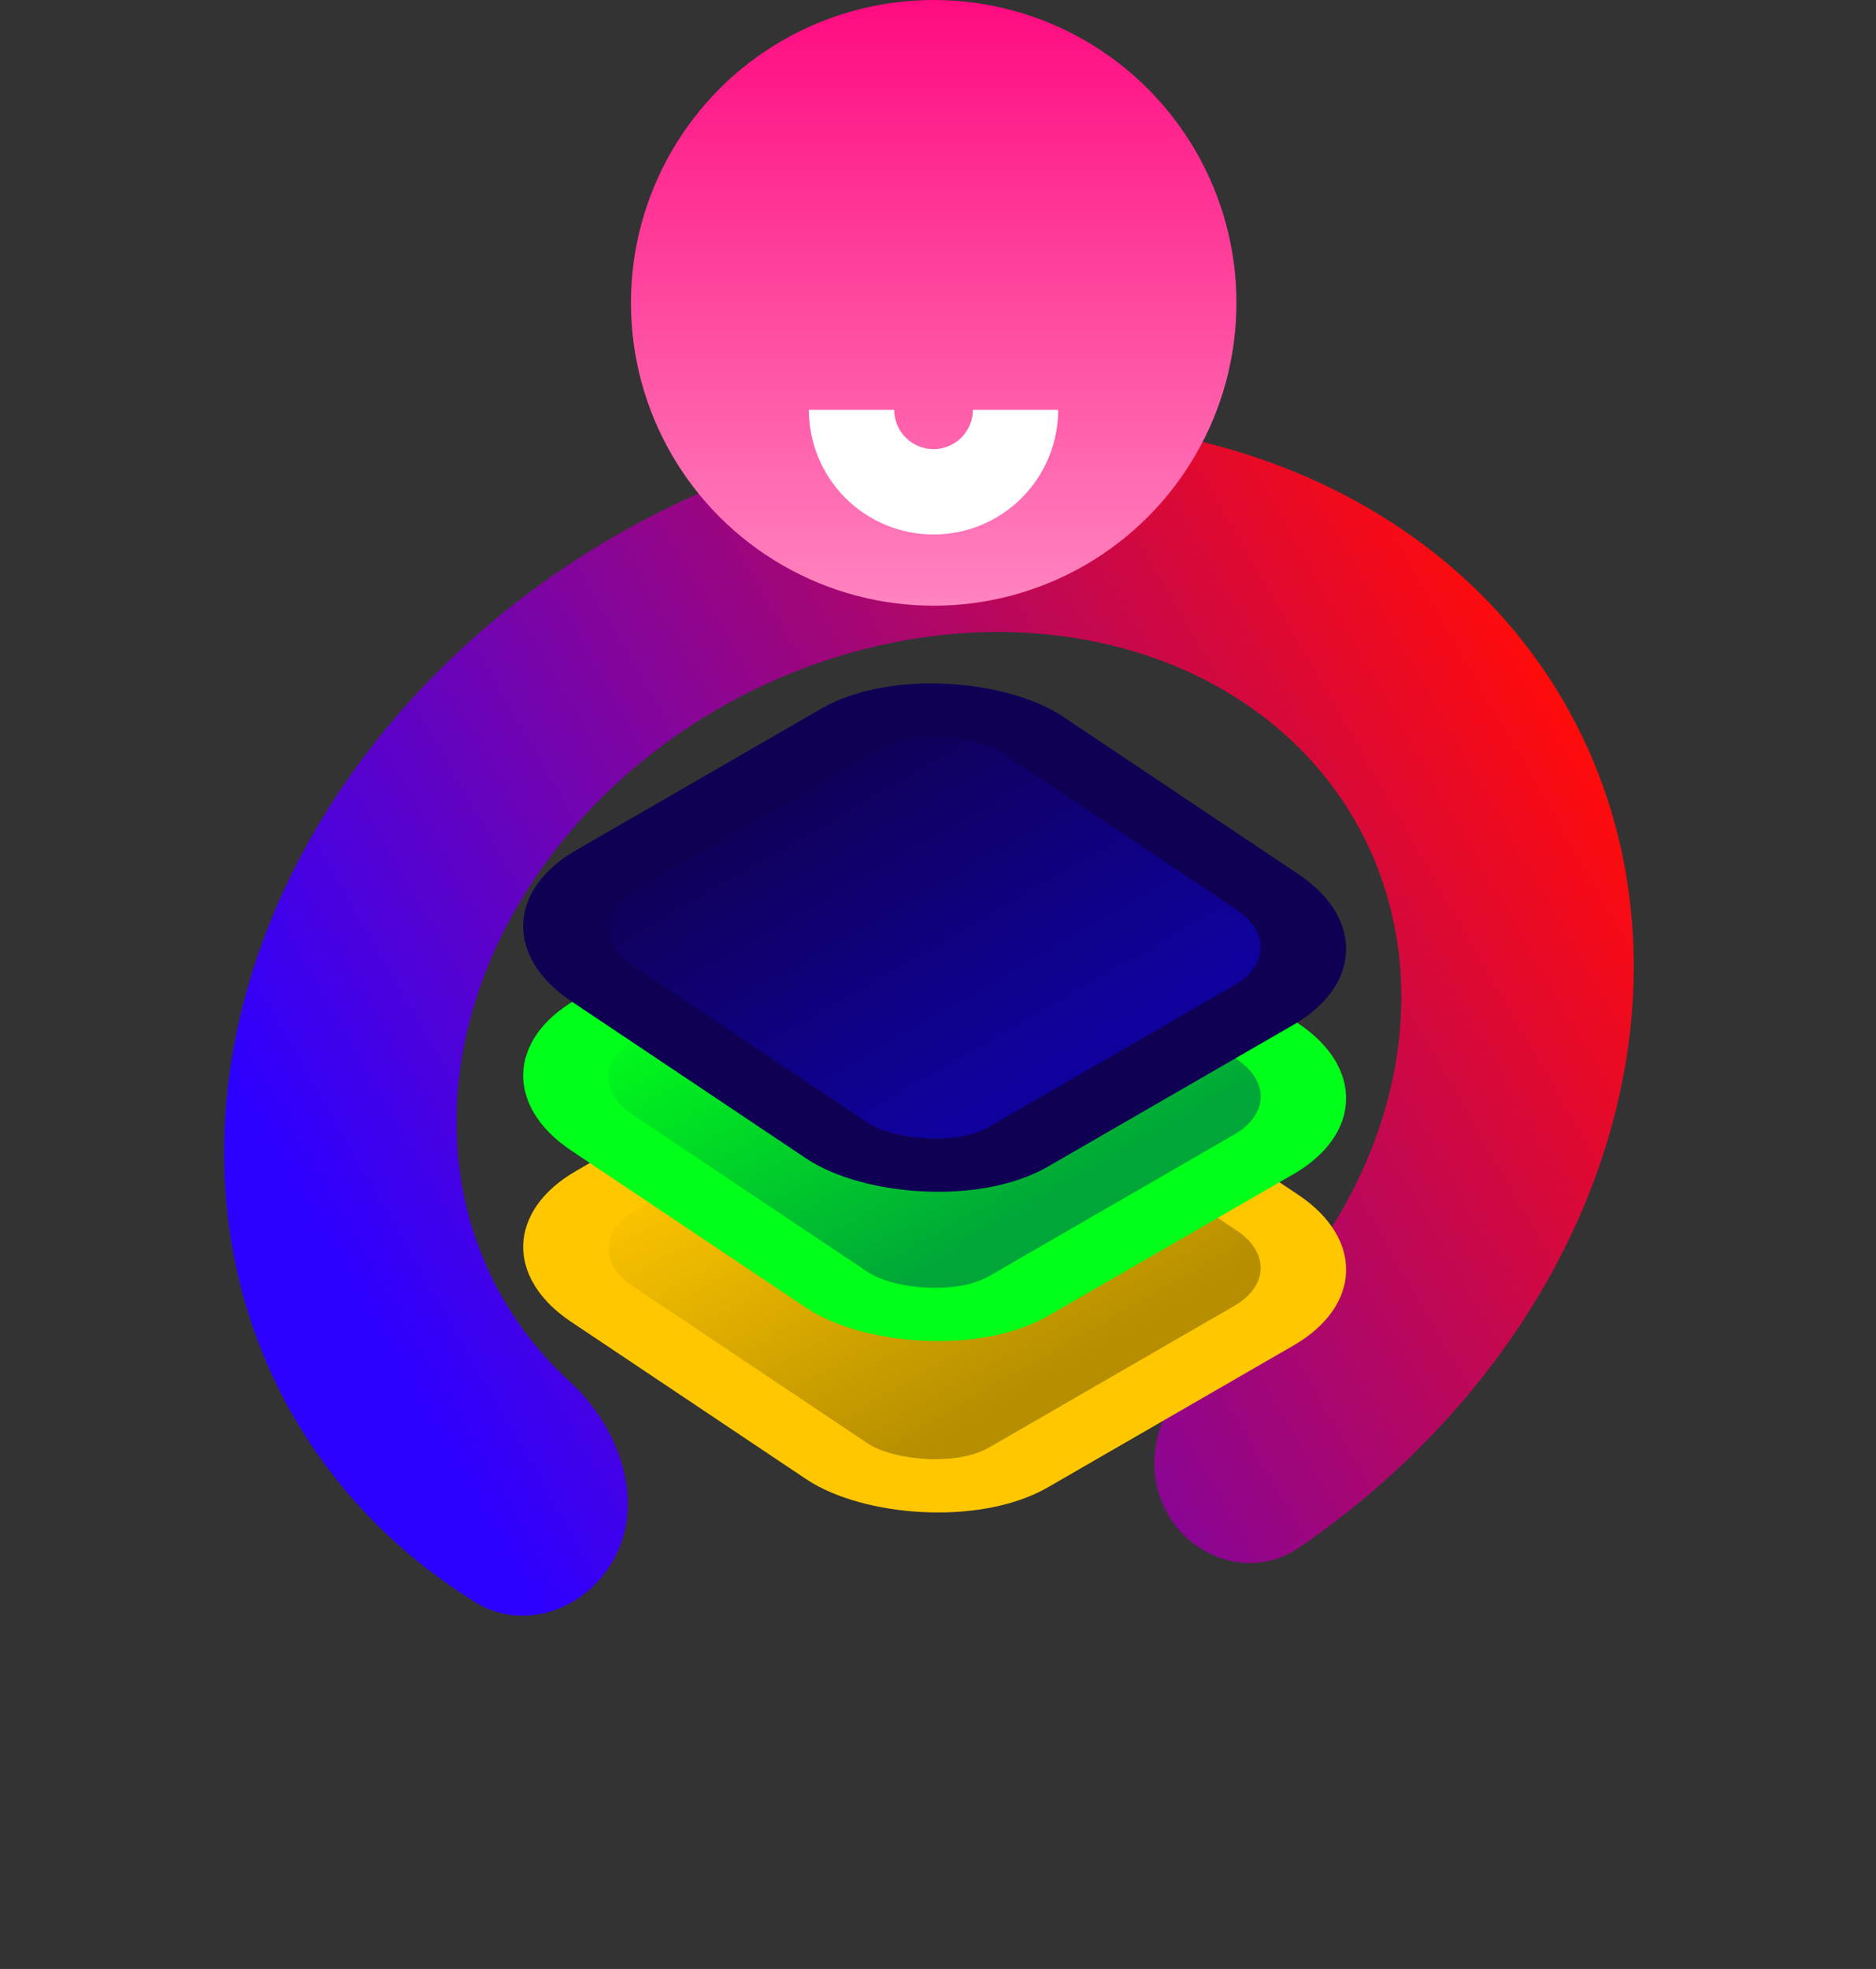
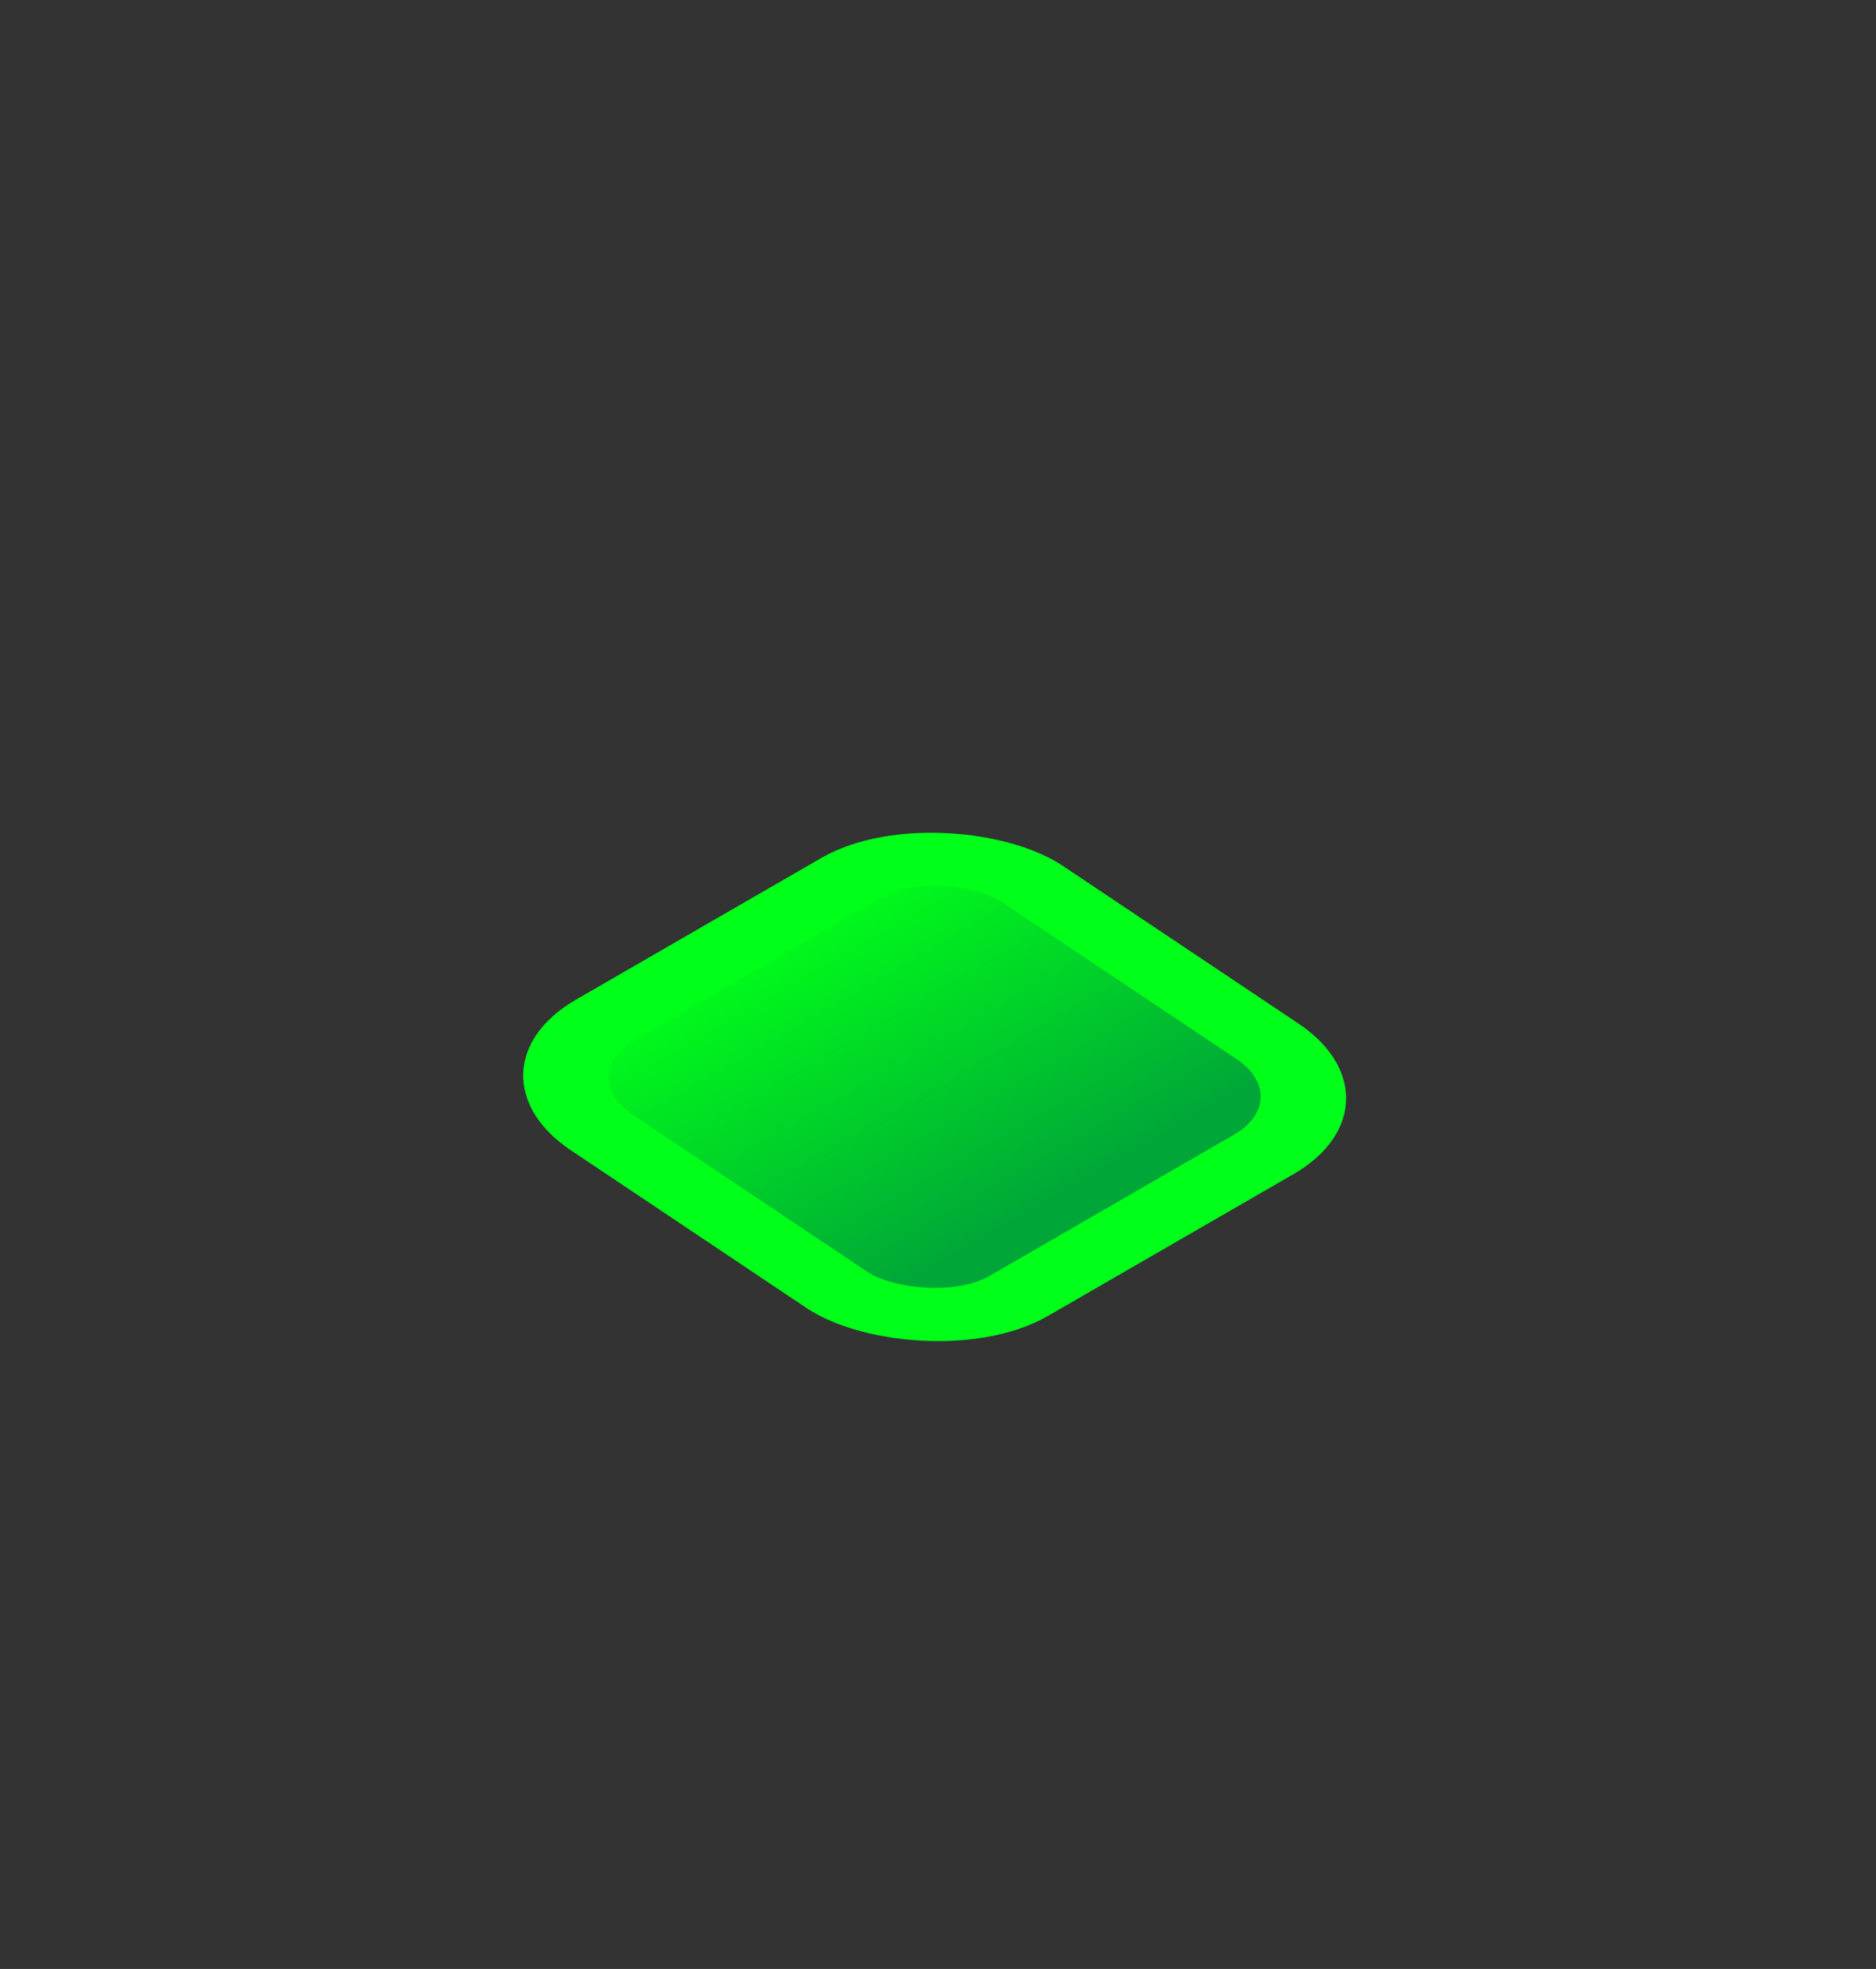
<svg xmlns="http://www.w3.org/2000/svg" fill="none" height="100%" overflow="visible" preserveAspectRatio="none" style="display: block;" viewBox="0 0 61 64" width="100%">
  <rect x="0" y="0" width="61" height="64" fill="#333333" stroke="none" />
  <g id="Stackjunior Future-Proof Logo Icon">
-     <path d="M37.909 49.101C38.749 50.7 40.74 51.33 42.231 50.311C45.66 47.967 48.487 44.918 50.407 41.459C52.827 37.097 53.663 32.334 52.782 27.932C51.9 23.531 49.352 19.744 45.544 17.176C41.736 14.609 36.889 13.409 31.776 13.77C26.663 14.13 21.579 16.029 17.338 19.163C13.097 22.297 9.943 26.486 8.379 31.06C6.816 35.634 6.933 40.33 8.713 44.396C10.097 47.558 12.424 50.198 15.444 52.075C16.963 53.019 18.896 52.383 19.85 50.869V50.869C21.058 48.953 20.19 46.433 18.521 44.903C17.357 43.836 16.432 42.555 15.8 41.112C14.607 38.387 14.529 35.24 15.577 32.174C16.625 29.108 18.739 26.301 21.581 24.2C24.424 22.099 27.831 20.827 31.258 20.585C34.685 20.344 37.934 21.148 40.486 22.869C43.038 24.589 44.746 27.128 45.337 30.078C45.928 33.028 45.367 36.22 43.745 39.144C42.625 41.162 41.044 42.972 39.138 44.443C37.708 45.546 37.069 47.502 37.909 49.101V49.101Z" fill="url(#paint0_linear_0_23)" id="Ellipse 1" />
-     <circle cx="30.36" cy="9.844" fill="url(#paint1_linear_0_23)" id="Ellipse 2" r="9.844" />
-     <path d="M34.408 13.32C34.408 14.395 33.981 15.426 33.221 16.186C32.461 16.946 31.43 17.373 30.355 17.373C29.28 17.373 28.249 16.946 27.488 16.186C26.728 15.426 26.301 14.395 26.301 13.32L29.075 13.32C29.075 13.659 29.21 13.985 29.45 14.225C29.69 14.464 30.015 14.599 30.355 14.599C30.694 14.599 31.019 14.464 31.259 14.225C31.499 13.985 31.634 13.659 31.634 13.32H34.408Z" fill="white" id="Ellipse 3" />
-     <rect fill="url(#paint2_linear_0_23)" height="16.164" id="Rectangle 3" rx="3.474" stroke="#FFC700" stroke-width="2.316" transform="matrix(0.866 -0.5 0.831 0.556 18.432 39.5)" width="16.164" x="-1.966" y="-0.064" />
    <rect fill="url(#paint3_linear_0_23)" height="16.164" id="Rectangle 2" rx="3.474" stroke="#00FF19" stroke-width="2.316" transform="matrix(0.866 -0.5 0.831 0.556 18.432 33.93)" width="16.164" x="-1.966" y="-0.064" />
-     <rect fill="url(#paint4_linear_0_23)" height="16.164" id="Rectangle 1" rx="3.474" stroke="#0F0054" stroke-width="2.316" transform="matrix(0.866 -0.5 0.831 0.556 18.432 29.076)" width="16.164" x="-1.966" y="-0.064" />
  </g>
  <defs>
    <linearGradient gradientUnits="userSpaceOnUse" id="paint0_linear_0_23" x1="51.184" x2="13.505" y1="23.415" y2="45.053">
      <stop stop-color="#FF0B0B" />
      <stop offset="1" stop-color="#2E00FF" />
    </linearGradient>
    <linearGradient gradientUnits="userSpaceOnUse" id="paint1_linear_0_23" x1="30.36" x2="30.36" y1="-1.81198e-05" y2="19.687">
      <stop stop-color="#FF0B80" />
      <stop offset="1" stop-color="#FF84BF" />
    </linearGradient>
    <linearGradient gradientUnits="userSpaceOnUse" id="paint2_linear_0_23" x1="6.924" x2="6.924" y1="0" y2="13.848">
      <stop stop-color="#FFC700" />
      <stop offset="1" stop-color="#B68E00" />
    </linearGradient>
    <linearGradient gradientUnits="userSpaceOnUse" id="paint3_linear_0_23" x1="6.924" x2="6.924" y1="0" y2="13.848">
      <stop stop-color="#00FF19" />
      <stop offset="1" stop-color="#00A638" />
    </linearGradient>
    <linearGradient gradientUnits="userSpaceOnUse" id="paint4_linear_0_23" x1="6.924" x2="6.924" y1="0" y2="13.848">
      <stop stop-color="#0F0054" />
      <stop offset="1" stop-color="#0F029C" />
    </linearGradient>
  </defs>
</svg>